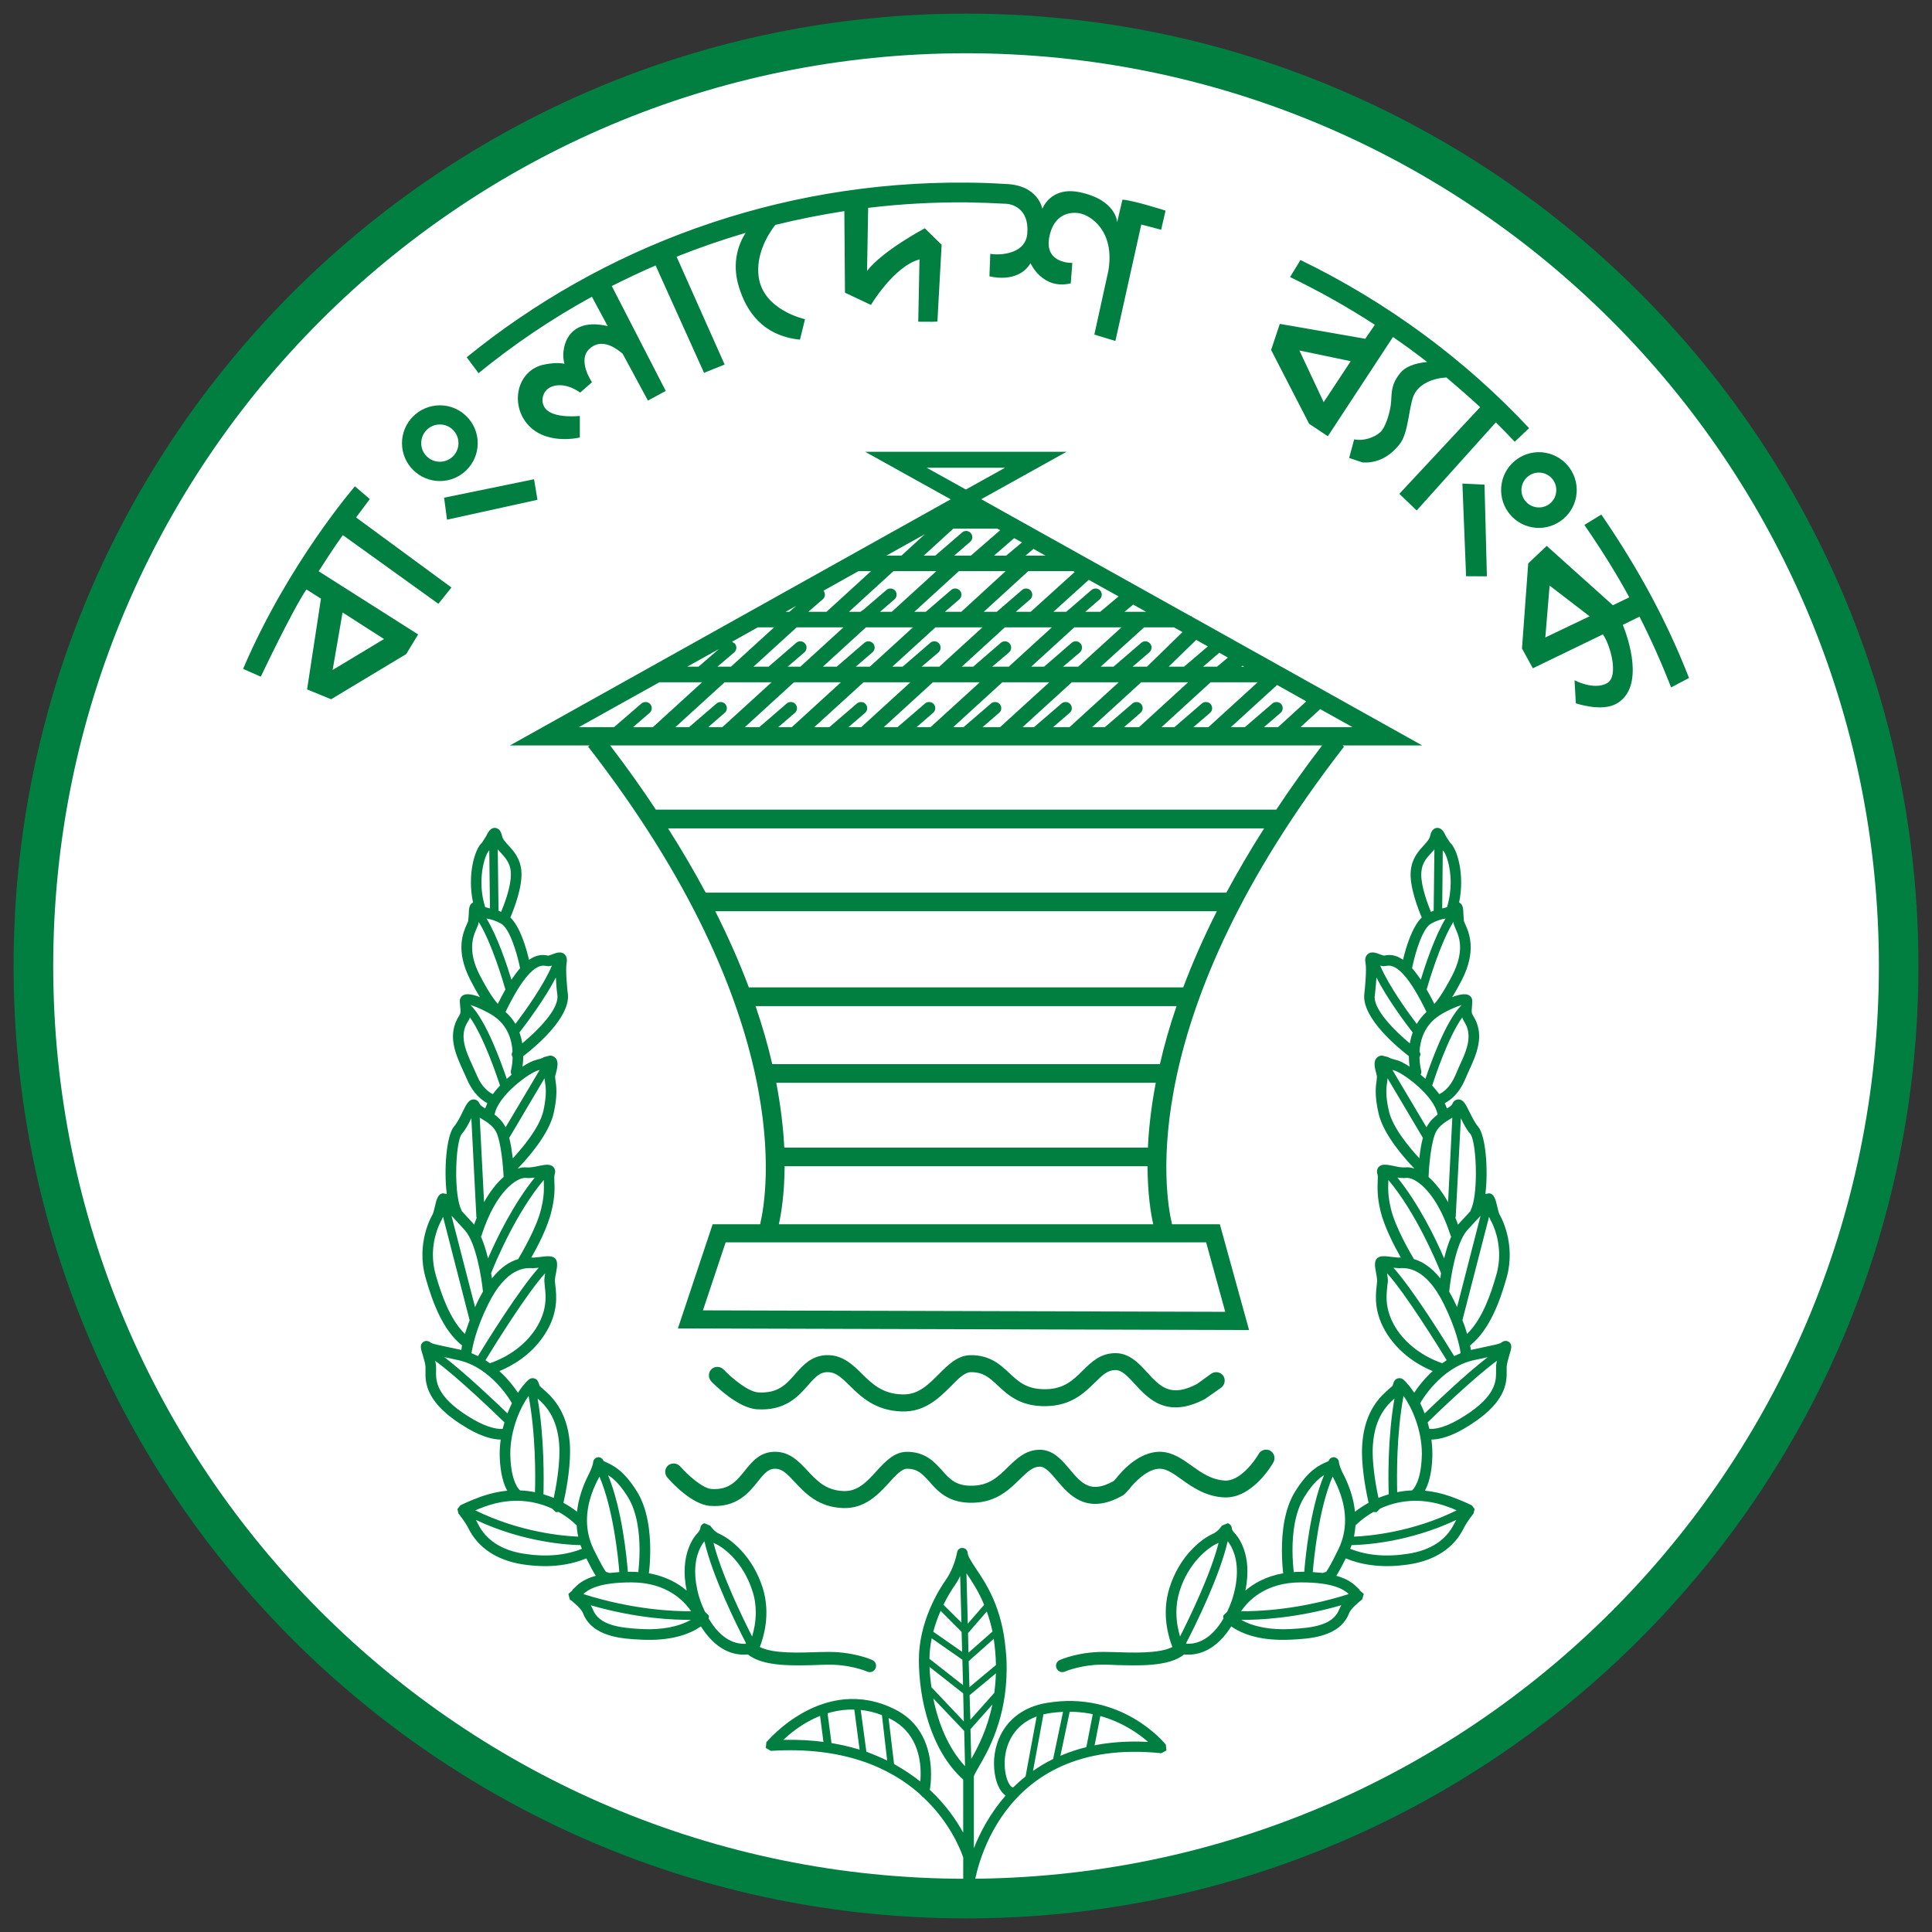
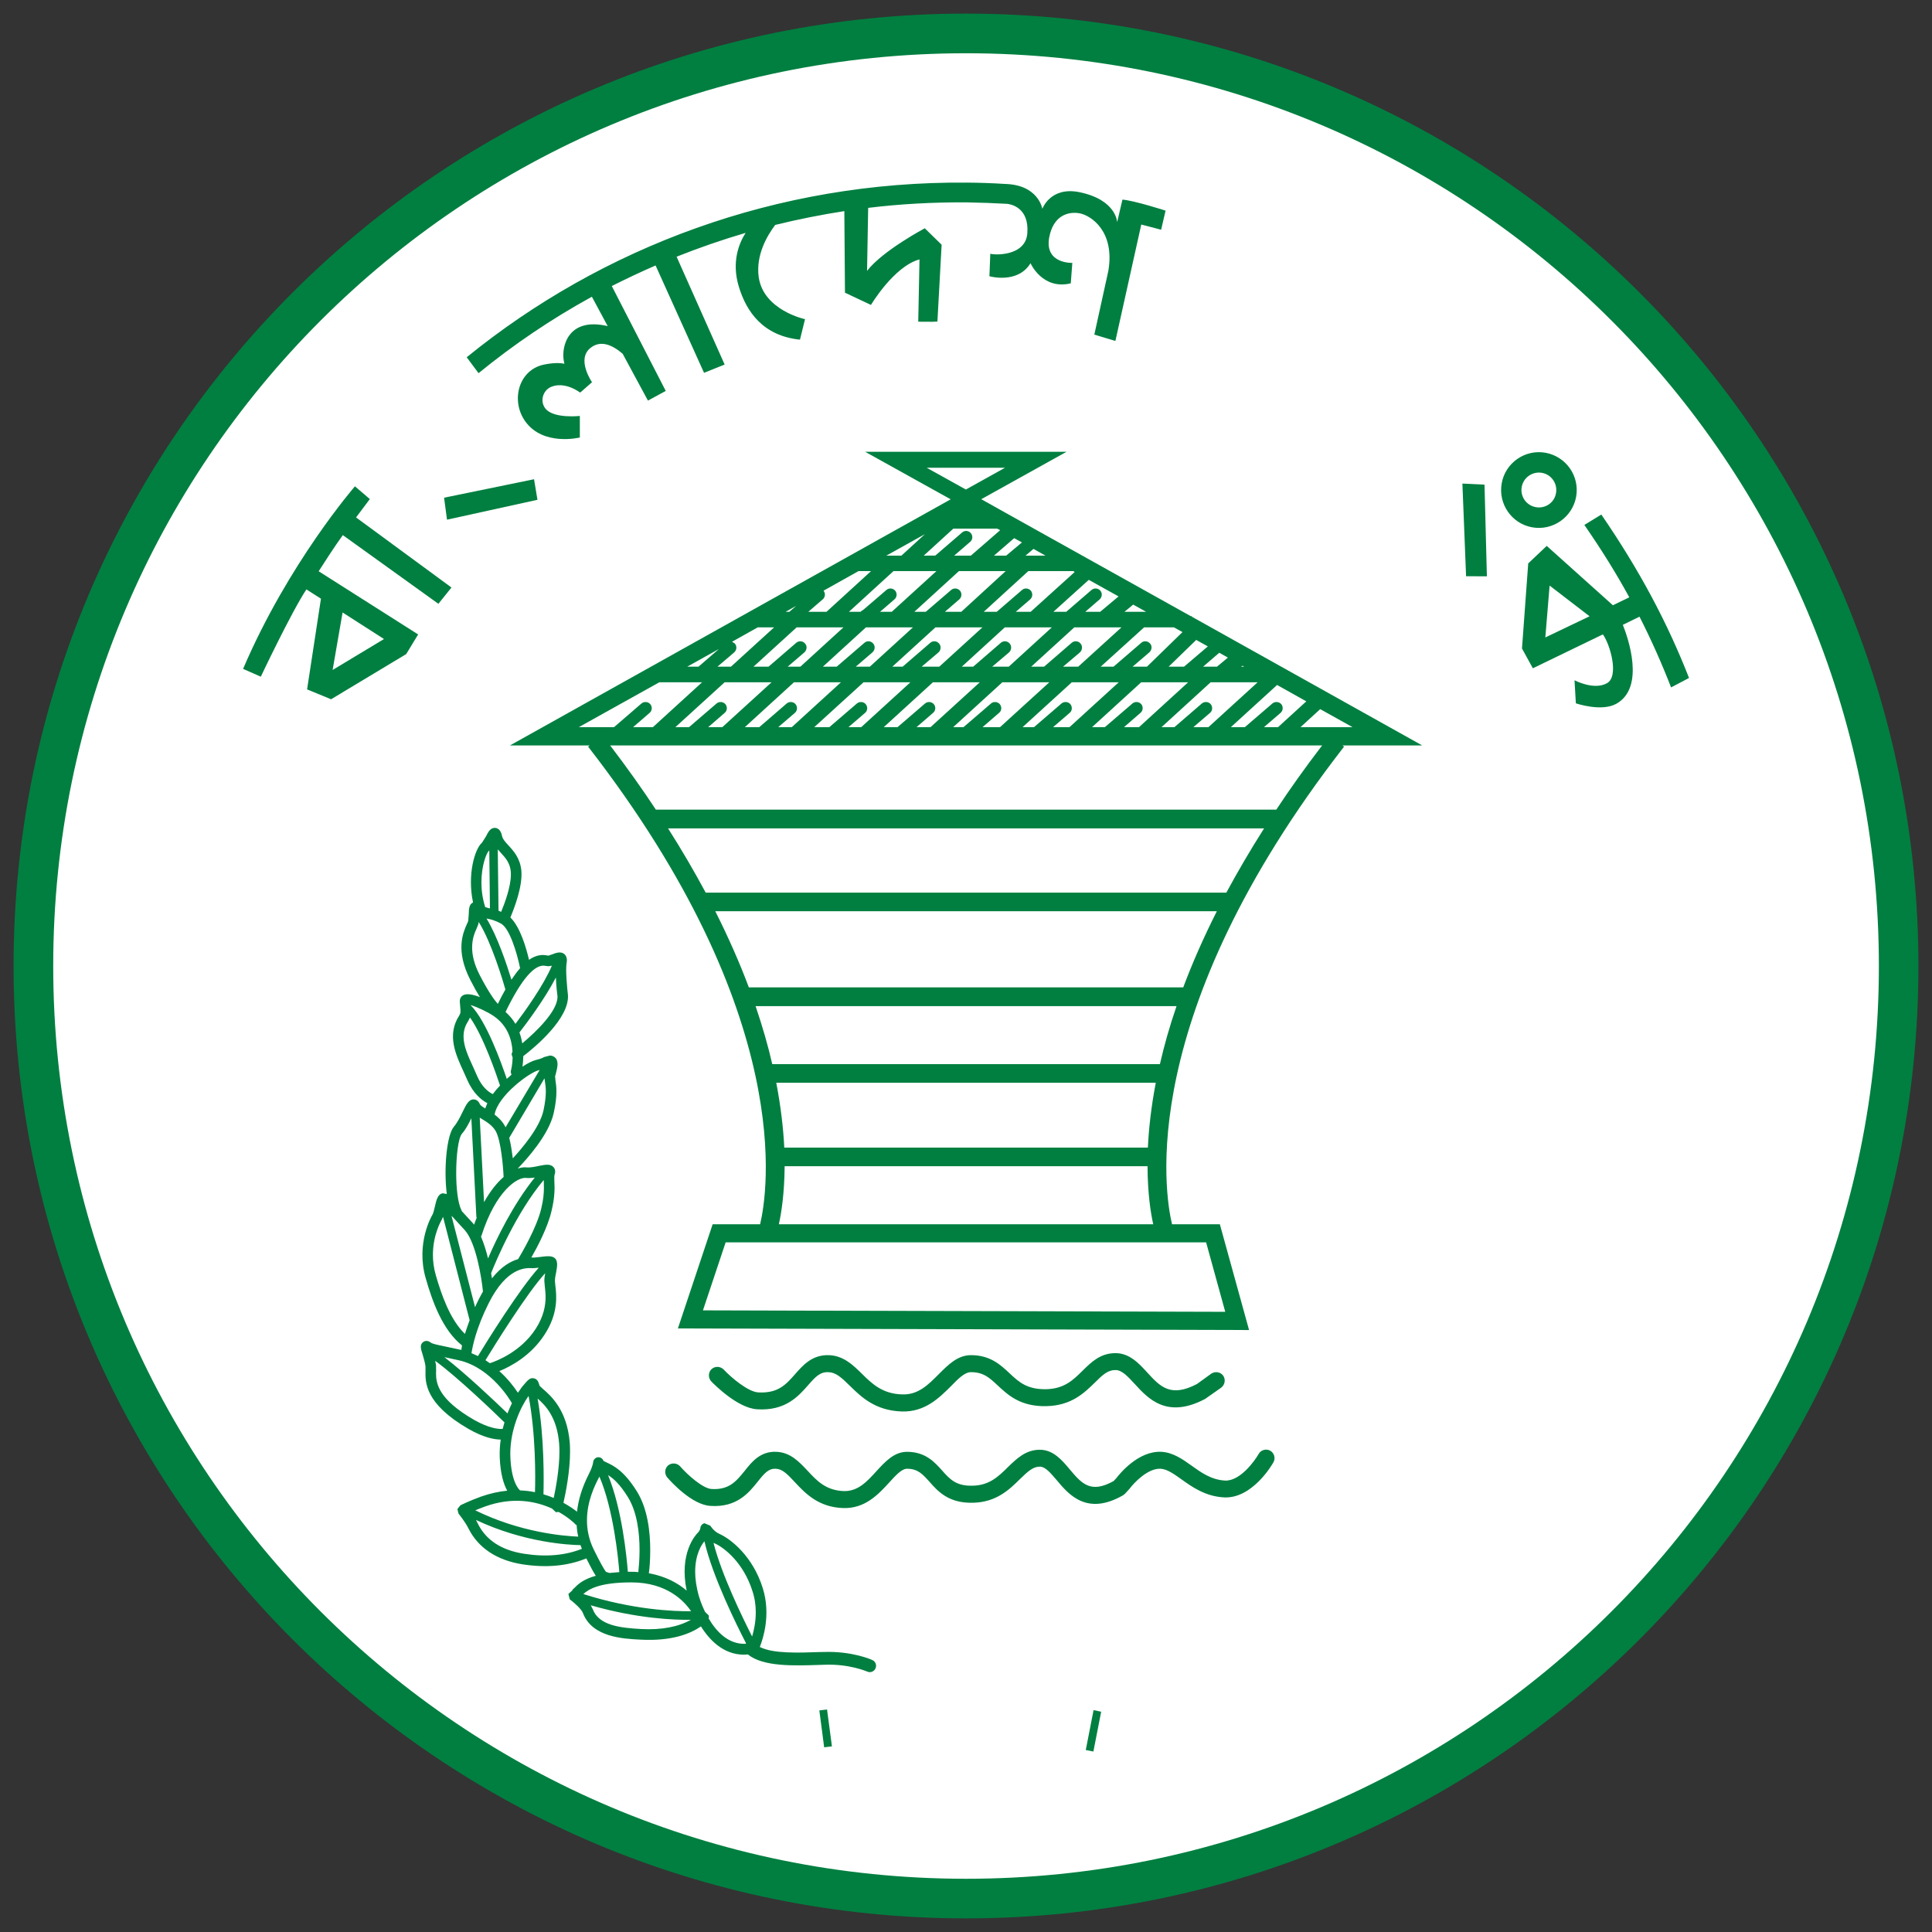
<svg xmlns="http://www.w3.org/2000/svg" version="1.1" id="Layer_1" x="0px" y="0px" width="288px" height="288px" viewBox="0 0 288 288" enable-background="new 0 0 288 288" xml:space="preserve">
  <rect x="0" y="0" width="288" height="288" fill="#333333" stroke="none" />
  <path fill="#007F40" d="M285.977,144c0,78.407-63.564,141.971-141.968,141.971C65.595,285.971,2.023,222.407,2.023,144  c0-78.411,63.572-141.971,141.987-141.971C222.413,2.029,285.977,65.589,285.977,144" />
  <path fill="#FFFFFF" d="M280.082,144c0,75.153-60.919,136.065-136.073,136.065C68.857,280.065,7.933,219.153,7.933,144  c0-75.145,60.923-136.061,136.076-136.061C219.163,7.939,280.082,68.855,280.082,144" />
-   <path fill="#007F40" d="M65.58,71.709c3.098,0,5.632-2.523,5.632-5.644c0-3.121-2.535-5.644-5.632-5.644  c-3.121,0-5.655,2.523-5.655,5.644C59.924,69.186,62.459,71.709,65.58,71.709 M65.58,63.276c1.515,0,2.763,1.245,2.763,2.79  c0,1.522-1.248,2.767-2.763,2.767c-1.549,0-2.79-1.244-2.79-2.767C62.79,64.52,64.031,63.276,65.58,63.276" />
  <polyline fill="#007F40" points="66.2,74.191 66.634,77.468 80.118,74.503 79.608,71.439 66.2,74.191 " />
  <path fill="#007F40" d="M234.953,74.042c0.544-3.067-1.488-5.987-4.563-6.55c-3.064-0.548-6.002,1.507-6.535,4.567  c-0.544,3.075,1.496,6.009,4.559,6.55C231.474,79.149,234.409,77.098,234.953,74.042 M226.839,72.596  c0.247-1.412,1.61-2.367,3.029-2.108c1.408,0.259,2.341,1.61,2.082,3.026c-0.236,1.412-1.591,2.348-3.01,2.086  C227.531,75.351,226.584,74,226.839,72.596" />
  <polyline fill="#007F40" points="221.294,72.246 217.998,72.086 218.546,85.901 221.648,85.908 221.294,72.246 " />
  <path fill="#007F40" d="M55.129,74.396l-2.219-1.899c0,0-9.914,11.402-16.673,27.211l2.641,1.165c0,0,4.571-9.663,6.797-13.012  l2.169,1.385l-2.067,13.522l3.577,1.469l11.197-6.732l1.781-2.93l-14.827-9.416c0.59-0.936,2.39-3.733,3.6-5.389l14.245,10.238  l1.949-2.428L53.078,77.133L55.129,74.396 M51.068,91.301l6.173,3.958l-7.657,4.613L51.068,91.301z" />
-   <path fill="#007F40" d="M227.939,63.823c-9.514-10.196-21.141-18.785-34.085-25.065l-1.549,2.546  c4.377,2.112,8.597,4.483,12.639,7.113l-1.431,2.082l-12.734-2.219l-1.298,3.886l5.671,11.01l2.786,1.853l9.709-14.793  c1.743,1.187,3.433,2.443,5.1,3.726c-0.898,0.076-2.953,0.358-3.996,1.621c-1.359,1.652-1.283,2.82-1.378,4.251  c-0.088,1.427-0.704,3.437-1.382,4.331c-0.533,0.735-2.39,1.682-4.129,1.328l-0.746,2.778l2.009,0.666  c1.511,0.095,3.638-0.32,5.541-2.752c1.286-1.659,1.317-5.252,2.025-7.117c0.754-1.903,3.026-2.698,4.925-2.801  c1.705,1.442,3.387,2.911,5.028,4.426l-12.049,12.921l2.588,2.481l11.798-13.134c0.959,0.944,1.895,1.911,2.816,2.889  L227.939,63.823 M197.317,59.949l-3.616-7.703l7.65,1.598L197.317,59.949z" />
  <path fill="#007F40" d="M166.532,33.122c0,0-0.091-3.334-5.625-4.476c-4.335-0.879-5.526,2.485-5.526,2.485  s-0.567-3.593-5.591-3.711c-1.884-0.122-3.76-0.183-5.663-0.198c-28.323-0.24-54.389,9.632-74.556,26.035l1.766,2.371  c5.233-4.278,10.896-8.103,16.894-11.395l2.356,4.38c-5.899-1.389-6.908,3.033-6.554,5.111l0.099,0.506  c-1.328-0.324-3.326,0.186-3.326,0.186c-3.596,0.963-4.651,5.423-2.493,8.415c2.698,3.737,8.122,2.386,8.122,2.386v-3.212  c0,0-3.89,0.438-5.123-1.089c-0.936-1.161-0.323-2.949,1.104-3.334c0,0,1.678-0.727,4.072,0.94l1.762-1.545  c0,0-2.39-3.433-0.206-5.13c1.511-1.187,3.22-0.438,4.772,0.883l3.772,6.987l2.653-1.442L91.197,42.64  c2.146-1.081,4.304-2.101,6.531-3.067l7.223,16.003l3.071-1.233l-7.162-16.076c3.349-1.336,6.786-2.523,10.291-3.555  c-0.959,1.496-2.15,4.308-1.009,8.038c1.138,3.745,3.619,7.315,9.107,7.882l0.754-3.052c0,0-6.196-1.317-6.904-6.276  c-0.453-3.296,1.267-6.184,2.459-7.775c3.387-0.834,6.816-1.515,10.306-2.059l0.095,12.159l3.874,1.827c0,0,3.418-5.758,7.235-6.786  l-0.187,9.286l2.051,0.011l0.807-0.03l0.628-11.455l-2.512-2.451c0,0-6.261,3.319-8.605,6.348l0.167-9.393  c4.814-0.586,9.72-0.852,14.683-0.818c2.025,0.03,4.03,0.107,6.025,0.217c0.559,0.057,3.33,0.552,3.014,4.426  c-0.293,3.482-5.085,3.208-5.518,3.007l-0.129,3.361c0,0,4.205,1.203,6.127-1.941c0,0,1.762,4.019,5.998,2.999l0.232-3.048  c0,0-4.118,0.171-3.459-3.726c0.597-3.383,2.9-3.985,4.586-3.657c1.686,0.339,5.248,2.695,4.24,8.586l-2.086,9.488l3.128,0.94  l0.038-0.11l3.832-17.24l2.961,0.776l0.662-2.847c0,0-4.746-1.526-6.432-1.64L166.532,33.122" />
  <path fill="#007F40" d="M238.705,76.702l-2.527,1.549c2.752,3.985,4.822,7.357,6.698,10.789l-2.447,1.184l-9.861-8.849l-2.759,2.611  l-0.929,12.685l1.621,2.949l10.439-5.054c1.085,1.507,2.451,6.261,0.605,7.281c-1.96,1.092-4.833-0.442-4.833-0.442l0.198,3.433  c0,0,3.81,1.328,6.059,0.057c4.308-2.447,1.713-9.827,0.944-11.752l2.485-1.218c1.739,3.425,3.303,6.93,4.708,10.546l2.675-1.408  C248.547,92.793,244.399,85.006,238.705,76.702 M230.359,95.023l0.639-7.73l5.956,4.575L230.359,95.023z" />
  <path fill="#007F40" d="M112.863,210.08c4.224,0.266,6.154-1.949,7.585-3.574c1.146-1.317,1.815-2.009,3.048-1.96  c1.108,0.038,1.937,0.795,3.193,2.036c1.69,1.659,3.772,3.692,7.741,3.825c3.463,0.107,5.591-2.051,7.319-3.76  c1.085-1.123,2.059-2.101,2.991-2.101c1.876,0,2.771,0.841,4.027,2.021c1.503,1.385,3.353,3.144,7.25,3.045  c3.722-0.091,5.621-1.99,7.182-3.501c1.199-1.199,1.937-1.88,3.087-1.88c0.967,0,1.834,0.959,2.866,2.074  c2.025,2.215,4.807,5.248,10.527,2.215l0.129-0.099l2.226-1.56c0.567-0.438,0.696-1.214,0.308-1.789  c-0.415-0.567-1.206-0.685-1.781-0.301l-2.135,1.545c-3.931,2.055-5.48,0.392-7.421-1.732c-1.225-1.344-2.641-2.873-4.719-2.873  c-2.242,0-3.585,1.317-4.883,2.592c-1.404,1.397-2.729,2.714-5.439,2.786c-2.854,0.053-4.072-1.062-5.469-2.371  c-1.347-1.267-2.885-2.706-5.754-2.706c-1.994,0-3.406,1.442-4.792,2.828c-1.583,1.583-3.067,3.109-5.45,3.022  c-2.953-0.069-4.525-1.598-6.028-3.09c-1.34-1.317-2.736-2.668-4.887-2.759c-2.5-0.084-3.851,1.458-5.05,2.82  c-1.374,1.56-2.542,2.9-5.515,2.729c-1.48-0.091-3.947-2.131-5.161-3.425c-0.51-0.487-1.29-0.51-1.804-0.027  c-0.487,0.476-0.506,1.279-0.038,1.804C106.412,206.316,109.921,209.901,112.863,210.08" />
  <path fill="#007F40" d="M189.363,216.261c-0.609-0.346-1.389-0.133-1.728,0.464c-0.655,1.146-2.801,4.068-5.005,3.981  c-2.07-0.11-3.566-1.195-5.031-2.242c-1.332-0.951-2.736-1.945-4.464-2.044c-3.467-0.179-6.249,3.311-6.721,3.92l-0.403,0.434  c-3.429,1.918-4.757,0.388-6.542-1.732c-1.161-1.393-2.47-2.93-4.464-2.93c-2.097,0-3.44,1.317-4.746,2.58  c-1.423,1.408-2.767,2.717-5.229,2.778c-2.508,0.084-3.433-0.967-4.597-2.268c-1.115-1.248-2.485-2.782-5.225-2.782  c-1.911,0-3.239,1.45-4.537,2.862c-1.42,1.568-2.767,3.048-4.883,2.991c-2.672-0.091-4.019-1.534-5.435-3.064  c-1.26-1.34-2.542-2.698-4.609-2.79c-2.394-0.103-3.65,1.469-4.746,2.854c-1.248,1.534-2.314,2.862-4.955,2.687  c-1.256-0.084-3.49-2.032-4.662-3.38c-0.464-0.514-1.271-0.563-1.804-0.118c-0.506,0.457-0.559,1.267-0.091,1.796  c0.582,0.681,3.673,4.049,6.386,4.221c3.962,0.282,5.77-1.968,7.09-3.623c1.02-1.283,1.629-1.964,2.683-1.914  c0.978,0.038,1.72,0.788,2.847,2.006c1.557,1.667,3.513,3.737,7.212,3.855c3.265,0.103,5.248-2.067,6.847-3.806  c0.955-1.047,1.861-2.055,2.656-2.055c1.621,0,2.341,0.826,3.345,1.937c1.267,1.442,2.862,3.243,6.55,3.132  c3.456-0.095,5.385-1.99,6.926-3.509c1.184-1.149,1.952-1.872,2.976-1.872c0.822,0,1.602,0.944,2.535,2.032  c1.781,2.131,4.479,5.328,9.872,2.238l0.297-0.236l0.582-0.636l0.099-0.114c0.636-0.852,2.717-3.071,4.609-2.972  c0.99,0.057,1.983,0.765,3.113,1.576c1.602,1.142,3.585,2.561,6.394,2.698c4.217,0.183,7.204-4.993,7.315-5.229  C190.174,217.399,189.965,216.615,189.363,216.261" />
-   <path fill="#007F40" d="M173.79,260.073c-0.27-0.35-6.694-8.118-17.819-6.211c-5.465,0.944-7.798,5.081-7.798,9.039l0.038,0.856  c0.167,1.888,0.807,3.307,1.697,3.901c-2.306,2.637-3.798,5.48-4.738,7.855v-10.725c0.042-0.19,0.365-0.719,0.632-1.225  c1.439-2.459,4.259-7.303,4.259-14.862c0-0.906-0.034-1.853-0.148-2.832c-0.548-6.276-2.915-9.815-4.498-12.148  c-0.613-0.948-1.149-1.747-1.165-2.226c-0.034-0.411-0.362-0.738-0.765-0.746c-0.392-0.03-0.754,0.259-0.811,0.651  c-0.004,0.034-0.377,2.196-1.602,3.988c-1.237,1.739-4.095,6.447-4.095,12.049c0,5.789,1.732,13.446,6.607,17.853v7.893  c-1.047-1.884-2.622-4.186-4.978-6.379c0.091-0.483,0.183-1.275,0.183-2.31c0-2.923-0.826-7.406-5.37-9.678  c-10.656-5.34-19.086,4.795-19.177,4.894l-0.087,0.856l0.754,0.434c10.858-0.693,17.796,2.557,22.123,6.359l0.548,0.556l0.061,0.015  c3.836,3.608,5.454,7.528,5.945,8.955v4.228c0,0.419,0.331,0.757,0.742,0.776c0.415,0.034,0.776-0.263,0.845-0.674  c0.118-0.921,3.235-22.424,27.931-19.866l0.773-0.411L173.79,260.073 M131.466,255.673l0.784,6.774  c-0.967-0.483-1.998-0.906-3.098-1.317l-0.845-6.226C129.338,255.007,130.377,255.251,131.466,255.673 M116.771,259.354  c1.892-1.781,5.728-4.658,10.58-4.506l0.788,5.964C124.935,259.833,121.179,259.262,116.771,259.354 M137.189,265.568  c-1.161-0.929-2.459-1.792-3.912-2.603l-0.818-6.85l0.255,0.114c3.81,1.903,4.525,5.64,4.525,8.167  C137.239,264.826,137.22,265.215,137.189,265.568 M144.782,262.2l-0.114-4.434l3.258-3.665  C147.176,257.786,145.775,260.461,144.782,262.2 M138.887,244.226l4.571,3.185l0.099,3.791c-1.511-1.184-4.879-3.825-4.879-3.825  l-0.126-0.068C138.552,246.258,138.697,245.223,138.887,244.226 M140.219,240.123l3.124,3.136l0.084,2.98  c-1.359-0.948-4.301-2.995-4.301-2.995v-0.015C139.42,242.11,139.812,241.063,140.219,240.123 M147.945,243.209  c-0.487,0.422-2.656,2.356-3.574,3.151l-0.069-2.911l2.793-3.227C147.419,241.12,147.716,242.11,147.945,243.209 M148.222,252.347  l-3.57,4.008l-0.114-3.646v-0.011l3.916-3.254C148.428,250.459,148.34,251.426,148.222,252.347 M148.34,246.007  c0.076,0.761,0.114,1.492,0.122,2.2c-0.719,0.613-3.087,2.55-3.95,3.296l-0.11-3.882l3.733-3.322  C148.211,244.857,148.283,245.409,148.34,246.007 M138.563,248.488l5.02,3.939l0.091,4.186l-4.826-5.104  C138.697,250.475,138.605,249.47,138.563,248.488 M146.704,239.229c-0.133,0.167-1.648,1.907-2.439,2.812l-0.198-7.509l0.049,0.065  C144.904,235.754,145.886,237.242,146.704,239.229 M142.358,236.283c0.312-0.445,0.556-0.894,0.773-1.343l0.187,6.938  c-0.841-0.841-2.192-2.181-2.683-2.656C141.334,237.813,142,236.793,142.358,236.283 M139.127,253.188l4.605,4.837l0.126,5.267  C141.357,260.598,139.861,256.868,139.127,253.188 M156.237,255.418c0.773-0.137,1.511-0.19,2.23-0.24l-1.48,7.033  c-1.081,0.537-2.078,1.127-2.995,1.777l1.553-8.434L156.237,255.418 M151.031,266.451l-0.145-0.053  c-0.202,0-0.925-0.868-1.092-2.771l-0.034-0.727c0-2.698,1.271-5.743,4.776-7.033l-1.659,8.951  C152.211,265.333,151.606,265.884,151.031,266.451 M158.072,261.736l1.385-6.573c5.644,0.034,9.701,2.763,11.691,4.502  C165.862,259.38,161.558,260.233,158.072,261.736" />
-   <path fill="#007F40" d="M225.012,201.951c0.282-0.906,0.464-1.526-0.08-1.914c-0.126-0.091-0.579-0.327-1.119,0.088  c-0.266,0.198-0.784,0.301-1.884,0.533l-2.664,0.578l-0.118-0.677c2.908-2.31,4.434-6.565,5.423-10.032  c1.492-5.206-0.94-9.317-1.024-9.469c-0.122-0.194-0.255-0.792-0.35-1.176c-0.247-1.054-0.441-1.895-1.203-2.002l-0.567,0.107  c0.453-3.654,0.034-8.727-1.077-10.032c-0.491-0.556-0.925-1.469-1.298-2.204c-0.579-1.176-0.929-1.892-1.675-1.861  c-0.175,0-0.651,0.091-0.902,0.715c-0.061,0.167-0.403,0.403-0.776,0.632l-0.331-0.792c0.868-0.449,2.131-1.431,2.999-3.471  l0.548-1.241c1.191-2.573,2.512-5.454,0.666-8.354c-0.228-0.358-0.228-0.605-0.156-1.317l0.049-0.734  c0.03-0.419-0.164-0.78-0.514-0.974c-0.529-0.304-1.511-0.095-2.485,0.282c0.445-0.689,0.902-1.522,1.442-2.55  c2.249-4.415,1.066-7.086,0.483-8.354l-0.175-0.422l-0.076-1.009c-0.027-0.792-0.03-1.499-0.639-1.774  c0.864-4.16-0.282-8.019-1.355-8.921l-0.59-0.917c-0.32-0.685-0.693-1.359-1.412-1.271c-0.719,0.091-0.891,0.894-0.963,1.191  c-0.118,0.502-0.502,0.913-0.989,1.45c-0.757,0.826-1.713,1.88-1.899,3.737c-0.225,2.329,1.073,5.629,1.637,6.972  c-1.45,1.393-2.375,4.529-2.793,6.302c-1.073-0.75-1.964-0.803-2.767-0.628l-0.103,0.008l-0.518-0.164  c-0.571-0.24-1.313-0.521-1.857-0.072c-0.232,0.198-0.502,0.594-0.343,1.332c0.187,0.963-0.076,3.783-0.198,4.795  c-0.209,3.501,4.944,7.775,6.652,9.088c0.008,0.617,0.057,1.149,0.114,1.572c-0.799-0.529-1.503-0.879-1.998-0.997  c-0.833-0.202-1.069-0.335-1.199-0.426l-0.894-0.232c-0.362,0-0.662,0.156-0.879,0.422c-0.438,0.582-0.213,1.454,0.03,2.352  l0.072,0.32l-0.042,0.617c-0.122,0.811-0.339,2.15,0.266,4.837c0.704,3.258,4.034,6.927,5.362,8.304  c-0.464-0.156-0.929-0.232-1.347-0.175c-0.556,0.042-1.244-0.103-1.857-0.24c-0.936-0.179-1.675-0.323-2.147,0.194  c-0.122,0.167-0.342,0.525-0.156,1.073c0.076,0.236,0.065,0.563,0.034,1.043c-0.034,0.898-0.095,2.276,0.415,4.422  c0.575,2.39,2.101,5.321,3.026,6.934h-0.19l-0.16,0.019l-1.02-0.103c-0.7-0.099-1.325-0.167-1.77-0.019  c-0.94,0.323-0.731,1.389-0.552,2.329c0.072,0.43,0.164,0.894,0.164,1.275l-0.057,0.655c-0.167,1.439-0.487,4.137,1.61,7.357  c2.055,3.14,5.008,4.719,6.732,5.423c-1.305,1.187-2.234,2.417-2.748,3.224l-0.639-0.887c-0.841-1.005-1.142-1.381-1.754-1.264  c-0.541,0.114-0.685,0.601-0.754,0.864l-0.095,0.27l-0.483,0.426c-1.184,1.024-3.616,3.136-4.011,8.072  c-0.019,0.422-0.057,0.841-0.057,1.283c0,2.919,0.655,6.158,0.986,7.646c-0.845,0.472-1.519,0.936-2.029,1.328  c-0.179-1.8-0.757-3.699-1.751-5.64l-0.095-0.164c-0.499-1.035-0.548-1.576-0.548-1.576c-0.008-0.365-0.308-0.685-0.685-0.738  c-0.369-0.049-0.738,0.198-0.856,0.567l-0.449,0.206c-0.955,0.441-2.55,1.134-4.533,4.331c-1.61,2.58-1.975,6.063-1.975,8.731  c0,1.484,0.103,2.729,0.19,3.456c-2.52,0.453-4.365,1.496-5.636,2.584c1.161-5.575-1.313-8.285-1.621-8.59  c-0.388-0.396-0.396-0.685-0.396-0.693c-0.027-0.346-0.274-0.674-0.609-0.757l-0.875,0.354c0,0-0.506,0.864-1.382,1.241  c-1.701,0.757-4.967,3.315-6.443,8.08c-1.226,3.928-0.065,7.478,0.445,8.772c-1.964,1.012-5.808,0.864-8.974,0.754l-0.579-0.008  c-4.205-0.156-7.109,1.142-7.235,1.203c-0.483,0.209-0.681,0.765-0.483,1.233c0.232,0.483,0.788,0.704,1.252,0.483  c0.03-0.008,2.653-1.172,6.405-1.028l0.59,0.03c4,0.133,8.514,0.293,10.77-1.553c3.174,0.304,5.507-1.758,7.026-4.183  c1.515,1.069,4.274,2.226,8.97,1.975c2.725-0.133,7.284-0.388,8.624-3.996c0.187-0.521,1.264-1.503,1.933-2.009l0.232-0.803  l-0.696-0.624l0.133,0.027l-0.278-0.24c-0.525-0.537-1.34-1.347-3.254-1.876c0.358-0.563,0.822-1.389,1.404-2.592  c2.759,1.138,5.971,1.439,9.545,0.879c3.81-0.609,6.584-2.436,8.034-5.355c0.575-1.142,1.465-2.181,1.465-2.207l0.175-0.666  l-0.415-0.552c-0.053-0.034-1.382-0.681-3.09-1.305c-1.37-0.483-2.668-0.765-3.905-0.887c0.506-0.936,1.016-2.481,1.104-4.982  c0.027-0.891-0.03-1.77-0.137-2.637c0.963-0.008,2.569-0.297,4.803-1.595c6.508-3.772,6.436-6.984,6.413-8.708v-0.597  C224.658,203.154,224.86,202.491,225.012,201.951 M216.042,192.444c0.175-1.872,0.993-7.136,2.66-9.046l1.815-1.964l0.183-0.194  l-3.498,13.617c-0.19-0.4-0.369-0.841-0.605-1.264c-0.183-0.362-0.381-0.734-0.579-1.073L216.042,192.444 M223.475,187.066  c0,0.929-0.107,1.945-0.438,3.033c-0.78,2.759-2.074,6.561-4.346,8.746c-0.156-0.605-0.388-1.294-0.693-2.044l3.973-15.41  l0.206,0.464C222.257,181.974,223.475,184.048,223.475,187.066 M219.147,168.989c0.537,0.624,0.86,3.231,0.86,5.884  c0,2.204-0.225,4.426-0.757,5.496l-0.061,0.179l-1.667,1.808l-0.179,0.202c-0.114-0.354-0.244-0.677-0.388-1.016l0.046-0.164  l0.769-14.683C218.139,167.467,218.588,168.353,219.147,168.989 M216.495,166.61l-0.632,12.597c-0.94-1.667-1.945-2.904-2.908-3.756  c0.042-1.427,0.358-5.393,1.153-6.812c0.491-0.868,1.351-1.393,2.108-1.861L216.495,166.61 M217.473,159.079l-0.552,1.275  c-0.754,1.739-1.785,2.466-2.371,2.744c-0.323-0.438-0.681-0.868-1.058-1.275c0.449-1.397,2.402-7.246,4.472-10.142l0.266,0.567  c0.502,0.746,0.685,1.492,0.685,2.28C218.915,155.954,218.23,157.431,217.473,159.079 M216.51,145.359  c-1.294,2.485-2.165,3.711-2.698,4.297c-0.38-0.803-0.769-1.503-1.146-2.154c0.331-1.149,2.07-7.006,3.985-10.074l0.049,0.312  l0.255,0.651c0.274,0.609,0.696,1.519,0.696,2.839C217.652,142.322,217.362,143.669,216.51,145.359 M216.251,131.551  c0,1.123-0.156,2.371-0.544,3.673l-0.521,0.148l-0.198,0.034l0.084-8.635l0.072,0.057  C215.49,127.137,216.251,128.998,216.251,131.551 M211.886,129.926c0.122-1.324,0.78-2.04,1.488-2.801l0.449-0.514l-0.107,9.145  l-0.415,0.175c-0.502-1.248-1.439-3.733-1.439-5.564L211.886,129.926 M213.302,137.701c0.925-0.518,1.587-0.677,2.184-0.776  c-1.617,2.668-3.041,6.965-3.688,9.123c-0.461-0.689-0.902-1.264-1.302-1.72C210.954,142.021,212.057,138.39,213.302,137.701   M206.276,144.034l0.43-0.057c1.576-0.339,3.574,1.975,5.937,6.869c-0.601,0.559-1.073,1.153-1.454,1.789  c-1.381-1.827-4.202-5.739-5.442-8.685L206.276,144.034 M204.91,148.609l0.023-0.122c0.019-0.209,0.171-1.484,0.251-2.774  c1.614,3.197,4.369,6.873,5.404,8.198c-0.202,0.559-0.335,1.089-0.434,1.625C208.019,153.739,204.91,150.717,204.91,148.609   M211.863,159.619c-0.023-0.076-0.24-0.887-0.263-1.971l0.167-0.495l-0.164-0.422c0.118-1.751,0.761-3.893,2.885-5.305  c0.917-0.632,2.523-1.362,3.368-1.595l-0.008,0.042l-0.023,0.008c-2.31,2.322-4.544,8.555-5.34,10.938l-0.708-0.617l0.107-0.381  L211.863,159.619 M214.299,166.15c-0.582,0.441-1.146,0.978-1.564,1.735l-0.091,0.156l-5.081-8.548l0.183,0.049  C209.119,159.878,213.812,163.341,214.299,166.15 M206.657,162.713c0-0.62,0.068-1.05,0.126-1.401l0.057-0.571l5.263,8.871  c-0.255,0.974-0.423,2.07-0.521,3.056c-1.397-1.515-4-4.555-4.559-7.113C206.744,164.296,206.657,163.402,206.657,162.713   M209.641,175.588c1.225-0.118,4.441,1.853,6.611,8.635l0.072,0.114c-0.441,1.009-0.78,2.15-1.05,3.25  c-1.241-2.9-3.741-8.064-6.961-12.045C208.75,175.588,209.21,175.641,209.641,175.588 M206.931,177.019l0.027-0.868l0.011-0.247  c4.099,4.875,7.113,12.08,7.844,13.884l-0.11,0.773c-1.416-1.766-2.809-2.546-3.924-2.866c-0.476-0.799-2.771-4.685-3.448-7.532  C206.999,178.777,206.931,177.795,206.931,177.019 M208.681,189.042c0.959-0.042,3.791-0.183,6.504,5.26  c1.85,3.718,2.401,6.371,2.55,7.418l-0.963,0.426c-1.267-2.086-6.184-9.99-9.058-13.168l0.75,0.065H208.681z M208.168,198.111  c-1.199-1.865-1.477-3.49-1.477-4.746c0-0.62,0.068-1.142,0.106-1.576l0.095-0.837c0-0.381-0.069-0.773-0.133-1.157  c2.698,2.938,7.589,10.839,8.898,12.966l-0.662,0.449C213.96,202.872,210.402,201.506,208.168,198.111 M219.558,202.792l2.223-0.483  c-3.151,2.409-7.555,6.592-9.412,8.388c-0.194-0.54-0.43-1.054-0.666-1.522C211.893,208.836,214.736,203.922,219.558,202.792   M211.954,216.71l-0.015,0.472c-0.129,3.593-1.176,4.757-1.442,4.989c-0.78,0.034-1.526,0.118-2.219,0.266  c-0.061-2.321-0.122-8.662,0.944-14.348C210.436,209.76,211.954,213.09,211.954,216.71 M204.621,216.367  c0-0.392,0.015-0.776,0.049-1.146c0.308-3.962,2.067-5.754,3.201-6.744c-1.031,5.869-0.929,12.251-0.856,14.276  c-0.556,0.156-1.062,0.346-1.53,0.54C205.153,221.749,204.621,218.887,204.621,216.367 M192.67,231.065  c0-2.474,0.339-5.629,1.754-7.897c1.203-1.945,2.165-2.805,2.946-3.269c-2.082,5.058-2.782,12.297-2.946,14.405h-0.521  c-0.354,0-0.7,0.008-1.043,0.049C192.785,233.657,192.67,232.473,192.67,231.065 M193.904,235.883c4.788,0,6.371,1.02,7.151,1.739  c-7.353,2.348-13.541,2.588-16.045,2.561C186.006,238.696,188.583,235.883,193.904,235.883 M182.037,227.811v-0.068V227.811z   M175.826,237.231c1.324-4.262,4.24-6.516,5.591-7.132l0.236-0.107c-1.199,4.731-4.312,11.124-5.747,13.96  c-0.259-0.898-0.544-2.15-0.544-3.608C175.362,239.373,175.499,238.304,175.826,237.231 M176.869,245.036v-0.038l-0.076-0.015  c1.401-2.695,5.012-9.986,6.219-15.227c0.339,0.411,1.374,1.857,1.374,4.548c0,1.047-0.164,2.291-0.586,3.718  c-0.027,0.122-0.312,1.062-0.868,2.249l-0.563,0.54l-0.027,0.225l0.042,0.232C181.265,243.168,179.464,245.154,176.869,245.036   M192.431,242.837c-3.037,0.171-5.614-0.35-7.398-1.366c2.439,0.019,8.049-0.19,14.919-2.185l-0.304,0.59  C198.745,242.3,195.589,242.665,192.431,242.837 M195.692,234.353c0.183-2.15,0.898-9.454,2.965-14.253l0.076,0.141l0.091,0.19  c0.491,0.963,1.682,3.326,1.682,6.188c0,1.366-0.263,2.828-0.993,4.327c-1.012,2.089-1.541,2.969-1.815,3.357l-0.499,0.171  C196.75,234.433,196.24,234.391,195.692,234.353 M216.776,227.134c-1.226,2.462-3.524,3.962-6.858,4.479  c-3.25,0.514-6.162,0.263-8.643-0.735l0.198-0.548c1.8-0.03,8.453-0.384,15.607-3.752L216.776,227.134 M217.153,225.143  c-6.656,3.284-13.13,3.832-15.315,3.92c0.095-0.559,0.187-1.123,0.232-1.697l0.156-0.129c0.091-0.088,0.978-0.989,2.516-1.853  l0.441,0.034l0.556-0.537c2.352-1.081,5.808-1.827,10.043-0.282C216.293,224.778,216.746,224.957,217.153,225.143 M223.014,204.729  c0,1.534-0.392,3.878-5.621,6.896c-2.321,1.336-3.737,1.42-4.32,1.381l-0.259-0.974c1.564-1.538,7.045-6.782,10.325-9.18  l-0.118,0.658l-0.008,0.826V204.729z" />
  <path fill="#007F40" d="M63.429,203.694v0.598c-0.042,1.724-0.122,4.936,6.398,8.708c2.249,1.298,3.859,1.587,4.814,1.595  c-0.126,0.856-0.175,1.747-0.148,2.637c0.099,2.5,0.598,4.046,1.119,4.982c-1.241,0.122-2.542,0.403-3.92,0.887  c-1.724,0.624-3.029,1.271-3.075,1.305l-0.434,0.552l0.164,0.666c0,0.027,0.902,1.066,1.48,2.207  c1.461,2.919,4.228,4.746,8.019,5.355c3.585,0.559,6.79,0.259,9.556-0.879c0.594,1.203,1.043,2.028,1.412,2.592  c-1.929,0.529-2.736,1.34-3.254,1.876l-0.289,0.24l0.145-0.027l-0.689,0.624l0.209,0.803c0.693,0.506,1.754,1.488,1.949,2.009  c1.347,3.608,5.891,3.863,8.605,3.996c4.708,0.251,7.459-0.906,8.997-1.975c1.515,2.424,3.836,4.487,7.003,4.183  c2.284,1.846,6.797,1.686,10.805,1.553l0.575-0.019c3.741-0.156,6.367,1.009,6.405,1.016c0.468,0.221,1.035,0,1.237-0.483  c0.209-0.468,0-1.035-0.48-1.233c-0.11-0.061-3.014-1.359-7.235-1.203l-0.563,0.008c-3.178,0.11-7.006,0.259-8.97-0.754  c0.51-1.294,1.663-4.845,0.441-8.772c-1.488-4.765-4.761-7.322-6.447-8.08c-0.872-0.377-1.374-1.229-1.374-1.229l-0.872-0.365  c-0.358,0.084-0.598,0.411-0.62,0.757c0,0.008-0.011,0.297-0.4,0.693c-0.301,0.304-2.79,3.014-1.633,8.59  c-1.271-1.088-3.109-2.131-5.636-2.584c0.107-0.727,0.206-1.971,0.206-3.456c0-2.668-0.373-6.15-1.979-8.731  c-1.99-3.197-3.585-3.89-4.529-4.331l-0.453-0.221c-0.118-0.354-0.48-0.601-0.86-0.552c-0.369,0.053-0.666,0.373-0.689,0.75  c0,0-0.034,0.529-0.552,1.564l-0.076,0.164c-0.993,1.941-1.587,3.84-1.774,5.64c-0.491-0.392-1.168-0.856-2.025-1.328  c0.339-1.488,0.986-4.727,0.986-7.638c0-0.449-0.011-0.868-0.042-1.29c-0.396-4.936-2.843-7.056-4.03-8.072l-0.468-0.438  l-0.084-0.259c-0.084-0.263-0.221-0.75-0.776-0.864c-0.594-0.118-0.898,0.259-1.747,1.264l-0.628,0.887  c-0.533-0.807-1.45-2.036-2.767-3.223c1.72-0.704,4.693-2.283,6.729-5.423c2.116-3.216,1.792-5.918,1.617-7.357l-0.061-0.655  c0-0.381,0.084-0.845,0.179-1.275c0.171-0.932,0.388-2.017-0.559-2.329c-0.449-0.148-1.062-0.08-1.77,0.019l-1.028,0.103  l-0.152-0.019h-0.183c0.925-1.614,2.459-4.544,3.007-6.934c0.525-2.147,0.472-3.524,0.422-4.415  c-0.004-0.487-0.034-0.814,0.049-1.039c0.186-0.559-0.03-0.917-0.175-1.085c-0.468-0.51-1.199-0.373-2.116-0.194  c-0.62,0.137-1.325,0.282-1.869,0.24c-0.415-0.057-0.887,0.019-1.355,0.175c1.328-1.378,4.662-5.046,5.374-8.304  c0.594-2.687,0.388-4.027,0.255-4.845l-0.053-0.609l0.091-0.32c0.232-0.898,0.461-1.77,0.027-2.352  c-0.228-0.266-0.525-0.422-0.894-0.422l-0.89,0.232c-0.126,0.091-0.369,0.225-1.184,0.426c-0.506,0.118-1.203,0.468-2.013,0.997  c0.057-0.422,0.11-0.955,0.126-1.572c1.713-1.313,6.862-5.587,6.656-9.088c-0.126-1.012-0.384-3.832-0.202-4.788  c0.145-0.746-0.118-1.142-0.339-1.34c-0.563-0.449-1.286-0.156-1.872,0.072l-0.51,0.171l-0.095-0.015  c-0.803-0.175-1.709-0.122-2.786,0.636c-0.419-1.781-1.324-4.917-2.782-6.31c0.563-1.343,1.853-4.643,1.636-6.991  c-0.179-1.838-1.13-2.892-1.888-3.718c-0.499-0.537-0.875-0.948-0.993-1.45c-0.061-0.297-0.255-1.1-0.967-1.191  c-0.734-0.088-1.088,0.586-1.431,1.271l-0.579,0.917c-1.073,0.902-2.23,4.761-1.343,8.921c-0.598,0.274-0.617,0.982-0.639,1.773  l-0.08,1.009l-0.187,0.422c-0.575,1.283-1.762,3.939,0.506,8.354c0.525,1.028,0.99,1.861,1.42,2.55  c-0.974-0.377-1.952-0.586-2.489-0.282c-0.354,0.194-0.529,0.556-0.502,0.974l0.057,0.735c0.072,0.712,0.084,0.959-0.141,1.317  c-1.88,2.9-0.54,5.792,0.636,8.354l0.559,1.241c0.883,2.04,2.135,3.022,2.991,3.471l-0.316,0.792  c-0.381-0.228-0.715-0.464-0.795-0.632c-0.236-0.624-0.719-0.715-0.894-0.715c-0.742-0.03-1.111,0.685-1.682,1.861  c-0.343,0.734-0.818,1.648-1.298,2.204c-1.1,1.305-1.519,6.379-1.058,10.032l-0.59-0.107c-0.738,0.107-0.959,0.959-1.191,2.002  c-0.099,0.4-0.225,0.982-0.346,1.176c-0.103,0.152-2.516,4.262-1.02,9.469c0.993,3.467,2.5,7.722,5.416,10.032l-0.103,0.674  l-2.679-0.575c-1.1-0.232-1.614-0.335-1.892-0.533c-0.533-0.415-0.978-0.179-1.092-0.088c-0.571,0.388-0.388,1.009-0.095,1.914  C63.159,202.491,63.372,203.153,63.429,203.694 M71.996,192.52c-0.198,0.339-0.381,0.712-0.582,1.073  c-0.225,0.422-0.415,0.864-0.598,1.264l-3.513-13.617l0.202,0.194l1.8,1.964c1.682,1.911,2.493,7.174,2.679,9.046L71.996,192.52   M65.831,181.856l0.213-0.464l3.962,15.41c-0.282,0.75-0.502,1.439-0.7,2.044c-2.264-2.185-3.539-5.987-4.339-8.746  c-0.312-1.088-0.434-2.105-0.434-3.033C64.533,184.048,65.766,181.974,65.831,181.856 M70.261,166.694l0.75,14.683l0.046,0.164  c-0.133,0.339-0.27,0.662-0.384,1.016l-0.164-0.202l-1.667-1.808l-0.069-0.179c-0.537-1.069-0.769-3.292-0.769-5.496  c0-2.645,0.316-5.26,0.868-5.884C69.431,168.353,69.888,167.467,70.261,166.694 M71.798,166.778  c0.761,0.468,1.625,0.993,2.112,1.861c0.78,1.42,1.107,5.385,1.161,6.812c-0.982,0.852-1.987,2.089-2.915,3.756l-0.643-12.597  L71.798,166.778 M69.1,154.515c0-0.776,0.179-1.522,0.674-2.268l0.293-0.567c2.047,2.896,4.011,8.746,4.472,10.142  c-0.396,0.407-0.757,0.837-1.077,1.275c-0.582-0.278-1.621-1.005-2.356-2.744l-0.567-1.275  C69.785,157.431,69.1,155.946,69.1,154.515 M70.379,141.229c0-1.321,0.396-2.215,0.677-2.839l0.259-0.651l0.042-0.312  c1.926,3.067,3.661,8.925,3.981,10.074c-0.365,0.651-0.746,1.359-1.13,2.154c-0.521-0.586-1.412-1.812-2.695-4.297  C70.641,143.669,70.379,142.322,70.379,141.229 M72.879,126.828l0.057-0.057l0.099,8.635l-0.202-0.034l-0.502-0.148  c-0.415-1.302-0.567-2.55-0.567-3.673C71.764,128.998,72.525,127.137,72.879,126.828 M76.156,130.368  c0,1.831-0.932,4.316-1.454,5.564l-0.388-0.175l-0.114-9.145l0.461,0.514c0.689,0.761,1.359,1.477,1.484,2.816L76.156,130.368   M77.53,144.327c-0.407,0.461-0.837,1.031-1.29,1.713c-0.658-2.15-2.078-6.447-3.715-9.115c0.601,0.099,1.267,0.259,2.192,0.776  C75.95,138.39,77.069,142.021,77.53,144.327 M82.268,143.958c-1.237,2.938-4.053,6.85-5.431,8.67  c-0.369-0.628-0.86-1.222-1.477-1.781c2.371-4.894,4.373-7.208,5.952-6.869l0.43,0.057L82.268,143.958 M77.846,155.535  c-0.069-0.537-0.217-1.066-0.415-1.625c1.035-1.332,3.787-5.001,5.435-8.198c0.042,1.29,0.205,2.565,0.236,2.774v0.122  C83.102,150.717,79.996,153.739,77.846,155.535 M76.137,159.821l0.11,0.388l-0.704,0.62c-0.811-2.394-3.041-8.628-5.351-10.949  l-0.023-0.008v-0.042c0.83,0.232,2.443,0.963,3.372,1.595c2.12,1.412,2.763,3.555,2.858,5.305l-0.141,0.422l0.16,0.495  c-0.027,1.085-0.236,1.895-0.263,1.971L76.137,159.821 M80.285,159.543l0.164-0.049l-5.088,8.559l-0.076-0.167  c-0.411-0.757-0.97-1.294-1.557-1.735C74.207,163.341,78.9,159.878,80.285,159.543 M81.012,165.556  c-0.575,2.557-3.174,5.598-4.567,7.113c-0.126-0.986-0.289-2.082-0.533-3.056l5.252-8.871l0.08,0.571  c0.046,0.35,0.122,0.78,0.122,1.401C81.366,163.402,81.279,164.296,81.012,165.556 M79.714,175.542  c-3.223,3.981-5.716,9.145-6.961,12.045c-0.274-1.1-0.62-2.242-1.054-3.25l0.065-0.114c2.158-6.782,5.4-8.753,6.626-8.635  C78.82,175.641,79.273,175.588,79.714,175.542 M80.681,180.163c-0.666,2.847-2.965,6.732-3.444,7.532  c-1.115,0.32-2.508,1.1-3.901,2.866l-0.126-0.773c0.712-1.804,3.741-9.008,7.84-13.884l0.015,0.247l0.015,0.868  C81.081,177.803,81.02,178.777,80.681,180.163 M79.543,189.042l0.773-0.065c-2.885,3.178-7.802,11.082-9.065,13.168l-0.967-0.426  c0.16-1.047,0.689-3.699,2.546-7.418c2.725-5.442,5.56-5.305,6.496-5.26H79.543z M73.024,203.211l-0.658-0.449  c1.302-2.127,6.203-10.028,8.902-12.966c-0.068,0.392-0.126,0.776-0.126,1.157l0.076,0.837c0.049,0.434,0.11,0.955,0.11,1.576  c0,1.256-0.278,2.881-1.488,4.746C77.621,201.506,74.067,202.872,73.024,203.211 M76.312,209.174  c-0.232,0.468-0.449,0.982-0.662,1.522c-1.857-1.796-6.272-5.979-9.408-8.388l2.226,0.483  C73.283,203.922,76.122,208.836,76.312,209.174 M78.793,208.09c1.077,5.686,1.031,12.026,0.955,14.348  c-0.697-0.148-1.435-0.232-2.219-0.266c-0.282-0.232-1.313-1.397-1.45-4.989l-0.011-0.472  C76.068,213.09,77.587,209.76,78.793,208.09 M82.542,223.294c-0.48-0.194-0.993-0.384-1.53-0.54  c0.053-2.025,0.152-8.407-0.872-14.276c1.138,0.989,2.908,2.782,3.212,6.744c0.03,0.369,0.042,0.754,0.042,1.146  C83.395,218.887,82.873,221.749,82.542,223.294 M95.154,234.353c-0.331-0.042-0.689-0.049-1.039-0.049H93.59  c-0.156-2.108-0.864-9.347-2.946-14.405c0.769,0.464,1.747,1.324,2.957,3.269c1.404,2.268,1.736,5.423,1.736,7.897  C95.337,232.489,95.223,233.657,95.154,234.353 M103.017,240.184c-2.516,0.027-8.708-0.213-16.06-2.561  c0.792-0.719,2.375-1.739,7.159-1.739C99.436,235.883,102.016,238.696,103.017,240.184 M105.978,227.811v-0.069V227.811z   M112.661,240.344c0,1.458-0.278,2.71-0.544,3.608c-1.439-2.835-4.556-9.229-5.754-13.956l0.24,0.103  c1.362,0.617,4.255,2.87,5.579,7.132C112.535,238.304,112.661,239.373,112.661,240.344 M105.639,241.261l0.038-0.225l-0.027-0.225  l-0.556-0.54c-0.571-1.187-0.845-2.127-0.887-2.249c-0.411-1.427-0.579-2.672-0.579-3.718c0-2.691,1.024-4.137,1.382-4.548  c1.187,5.222,4.818,12.532,6.207,15.212l-0.049,0.042l-0.019,0.027C108.555,245.154,106.751,243.168,105.639,241.261   M88.361,239.876l-0.297-0.579c6.873,1.983,12.475,2.207,14.919,2.162c-1.781,1.028-4.362,1.549-7.406,1.378  C92.43,242.665,89.259,242.3,88.361,239.876 M90.835,234.483l-0.51-0.179c-0.285-0.377-0.807-1.267-1.834-3.357  c-0.731-1.499-0.993-2.961-0.993-4.327c0-2.858,1.199-5.225,1.701-6.207l0.091-0.164l0.061-0.141  c2.063,4.791,2.809,12.095,2.972,14.245C91.79,234.391,91.292,234.433,90.835,234.483 M70.953,226.578  c7.147,3.368,13.8,3.722,15.581,3.752l0.209,0.548c-2.493,0.997-5.393,1.248-8.643,0.734c-3.326-0.518-5.648-2.017-6.862-4.479  L70.953,226.578 M72.228,224.599c4.251-1.545,7.695-0.799,10.066,0.282l0.571,0.537l0.415-0.034  c1.538,0.864,2.436,1.766,2.508,1.853l0.175,0.129c0.03,0.575,0.107,1.138,0.232,1.697c-2.215-0.088-8.666-0.636-15.345-3.92  C71.265,224.957,71.737,224.786,72.228,224.599 M65.009,204.337l-0.011-0.826l-0.126-0.658c3.288,2.398,8.753,7.642,10.329,9.18  l-0.27,0.974c-0.544,0.038-1.983-0.046-4.32-1.382c-5.21-3.018-5.614-5.362-5.614-6.896L65.009,204.337" />
  <polyline fill="#007F40" points="163.016,254.927 161.855,260.872 162.989,261.097 164.15,255.163 163.016,254.927 " />
  <polyline fill="#007F40" points="123.287,254.832 122.138,254.969 122.857,260.469 124.014,260.328 123.287,254.832 " />
  <path fill="#007F40" d="M200.122,111.122h11.885l-34.248-19.139l-0.183-0.16l-0.042,0.042l-27.565-15.383l-3.695-2.067l12.708-7.067  h-30.013l12.749,7.083l-65.703,36.692h11.874l-0.217,0.179c31.181,40.174,26.724,66.655,25.636,71.199h-7.075l-5.18,15.528  l85.143,0.236l-4.354-15.764h-7.128c-1.089-4.544-5.545-31.025,25.64-71.199L200.122,111.122 M193.862,108.397l2.938-2.687  l4.822,2.687H193.862z M190.992,104.956c-0.342-0.369-0.94-0.415-1.321-0.088l-4.103,3.528h-2.086l6.892-6.287l4.354,2.44  l-4.213,3.848h-2.101l2.474-2.127C191.266,105.946,191.319,105.348,190.992,104.956 M180.469,104.956  c-0.331-0.369-0.929-0.415-1.313-0.088l-4.087,3.528h-1.926l7.273-6.641l0.038-0.046h7.018l-7.334,6.687h-2.245l2.481-2.127  C180.766,105.946,180.8,105.348,180.469,104.956 M170.117,104.956c-0.339-0.369-0.925-0.415-1.309-0.088l-4.106,3.528h-1.914  l7.273-6.641l0.042-0.046h7.01l-7.322,6.687h-2.238l2.451-2.127C170.399,105.946,170.448,105.348,170.117,104.956 M159.549,104.956  c-0.335-0.369-0.932-0.415-1.313-0.088l-4.099,3.528h-1.705l7.288-6.641l0.019-0.046h7.025l-7.334,6.687h-2.451l2.474-2.127  C159.849,105.946,159.876,105.348,159.549,104.956 M149.029,104.956c-0.335-0.369-0.925-0.415-1.302-0.088l-4.099,3.528h-1.541  l7.277-6.641l0.038-0.046h7.014l-7.341,6.687h-2.611l2.459-2.127C149.334,105.946,149.364,105.348,149.029,104.956 M139.195,104.956  c-0.335-0.369-0.917-0.415-1.302-0.088l-4.099,3.528h-2.055l7.277-6.641l0.011-0.046h7.026l-7.338,6.687h-2.089l2.462-2.127  C139.492,105.946,139.526,105.348,139.195,104.956 M129.041,104.956c-0.323-0.369-0.917-0.415-1.305-0.088l-4.106,3.528h-2.253  l7.296-6.641l0.015-0.046h7.022l-7.33,6.687h-1.903l2.478-2.127C129.342,105.946,129.38,105.348,129.041,104.956 M118.579,104.956  c-0.331-0.369-0.91-0.415-1.309-0.088l-4.084,3.528h-2.154l7.269-6.641l0.053-0.046h7.003l-7.326,6.687h-2.021l2.481-2.127  C118.872,105.946,118.914,105.348,118.579,104.956 M108.121,104.956c-0.331-0.369-0.921-0.415-1.305-0.088l-4.103,3.528h-2.036  l7.288-6.641l0.011-0.046h7.037l-7.338,6.687h-2.108l2.455-2.127C108.422,105.946,108.456,105.348,108.121,104.956 M152.34,80.858  l-2.352,1.968h-1.815l3.007-2.603L152.34,80.858z M155.842,82.826h-2.965l1.18-1.005L155.842,82.826z M166.742,88.907l-2.736,2.291  h-2.226l2.143-1.85c0.373-0.331,0.43-0.925,0.095-1.309c-0.335-0.373-0.925-0.43-1.317-0.084l-3.756,3.243h-1.914l5.271-4.761  L166.742,88.907z M170.848,91.198h-3.22l1.294-1.073L170.848,91.198z M180.05,96.359l-3.543,3.018h-2.295l4.106-3.985L180.05,96.359  z M183.038,98.026l-1.621,1.351h-2.07l2.409-2.074L183.038,98.026z M185.485,99.377h-0.476l0.194-0.133L185.485,99.377z   M170.977,99.377h-2.139l2.485-2.127c0.396-0.358,0.457-0.944,0.118-1.321c-0.35-0.4-0.929-0.445-1.313-0.11l-4.133,3.558h-1.914  l6.47-5.861h4.438l1.283,0.708L170.977,99.377z M158.472,99.377l2.508-2.127c0.377-0.358,0.422-0.944,0.091-1.321  c-0.327-0.4-0.925-0.445-1.313-0.11l-4.114,3.558h-1.922l6.424-5.861h7.033l-6.447,5.861H158.472z M147.907,99.377l2.512-2.127  c0.377-0.358,0.419-0.944,0.091-1.321c-0.335-0.4-0.929-0.445-1.317-0.11l-4.118,3.558h-1.697l6.413-5.861h7.01l-6.424,5.861  H147.907z M137.391,99.377l2.508-2.127c0.388-0.358,0.419-0.944,0.088-1.321c-0.339-0.4-0.91-0.445-1.309-0.11l-4.122,3.558h-1.534  l6.428-5.861h7.003l-6.432,5.861H137.391z M127.569,99.377l2.481-2.127c0.403-0.358,0.441-0.944,0.114-1.321  c-0.343-0.4-0.929-0.445-1.302-0.11l-4.133,3.558h-2.059l6.417-5.861h7.006l-6.424,5.861H127.569z M117.422,99.377l2.485-2.127  c0.388-0.358,0.445-0.944,0.095-1.321c-0.323-0.4-0.91-0.445-1.309-0.11l-4.122,3.558h-2.245l6.432-5.861h6.976l-6.42,5.861H117.422  z M139.587,85.136l-6.652,6.063h-1.747l2.143-1.85c0.392-0.331,0.43-0.925,0.103-1.309c-0.346-0.373-0.91-0.43-1.309-0.084  l-3.395,2.915l-0.274,0.175l-0.175,0.152h-1.732l6.641-6.063H139.587z M149.912,85.136l-6.611,6.063h-2.447l2.146-1.85  c0.377-0.331,0.426-0.925,0.095-1.309c-0.335-0.373-0.932-0.43-1.317-0.084l-3.772,3.243h-1.705l6.641-6.063H149.912z   M160.199,85.269l-6.557,5.929h-2.219l2.143-1.85c0.381-0.331,0.415-0.925,0.088-1.309c-0.343-0.373-0.925-0.43-1.309-0.084  l-3.76,3.243h-1.937l6.637-6.063h6.71L160.199,85.269z M149.094,79.035l-4.369,3.791h-2.489l2.386-2.055  c0.388-0.327,0.426-0.913,0.091-1.302c-0.327-0.384-0.917-0.434-1.305-0.084l-3.992,3.44H137.7l4.407-4.023h6.546L149.094,79.035z   M134.373,82.826h-2.249l5.747-3.197L134.373,82.826z M129.844,85.136l-6.637,6.063h-2.714l2.143-1.85  c0.388-0.316,0.442-0.902,0.126-1.294l5.21-2.919H129.844z M117.67,91.198h-0.552l1.576-0.887L117.67,91.198z M115.398,93.516  l-6.432,5.861h-2.013l2.493-2.127c0.396-0.358,0.426-0.944,0.091-1.321l-0.411-0.266l3.832-2.146H115.398z M104.125,99.377h-1.675  l4.723-2.634L104.125,99.377z M138.145,69.73h11.665c-2.767,1.545-5.214,2.911-5.831,3.243  C143.37,72.641,140.919,71.275,138.145,69.73 M86.279,108.397l12-6.687h6.375l-7.33,6.687h-2.953l2.462-2.127  c0.392-0.324,0.426-0.921,0.095-1.313c-0.327-0.369-0.925-0.415-1.309-0.088l-4.087,3.528H86.279z M188.438,123.483  c-2.105,3.3-3.962,6.504-5.629,9.579h-77.612c-1.656-3.075-3.513-6.28-5.613-9.579H188.438z M171.91,182.499h-55.808  c0.373-1.663,0.833-4.578,0.864-8.651h54.096C171.076,177.921,171.537,180.836,171.91,182.499 M171.114,171.074h-54.202  c-0.141-2.809-0.498-6.021-1.195-9.671h56.573C171.594,165.054,171.244,168.266,171.114,171.074 M115.12,158.633  c-0.613-2.698-1.446-5.587-2.485-8.651h62.75c-1.054,3.064-1.865,5.952-2.478,8.651H115.12z M111.63,147.189  c-1.332-3.555-2.987-7.341-5.005-11.356h74.769c-2.029,4.015-3.676,7.802-5.012,11.356H111.63z M179.795,185.198  c0.392,1.454,2.192,8,2.851,10.352c-3.338-0.011-74.369-0.217-77.859-0.217c0.807-2.401,2.938-8.791,3.383-10.135H179.795   M190.254,120.693H97.769c-2.04-3.098-4.316-6.299-6.816-9.572h106.136C194.577,114.395,192.301,117.595,190.254,120.693" />
</svg>